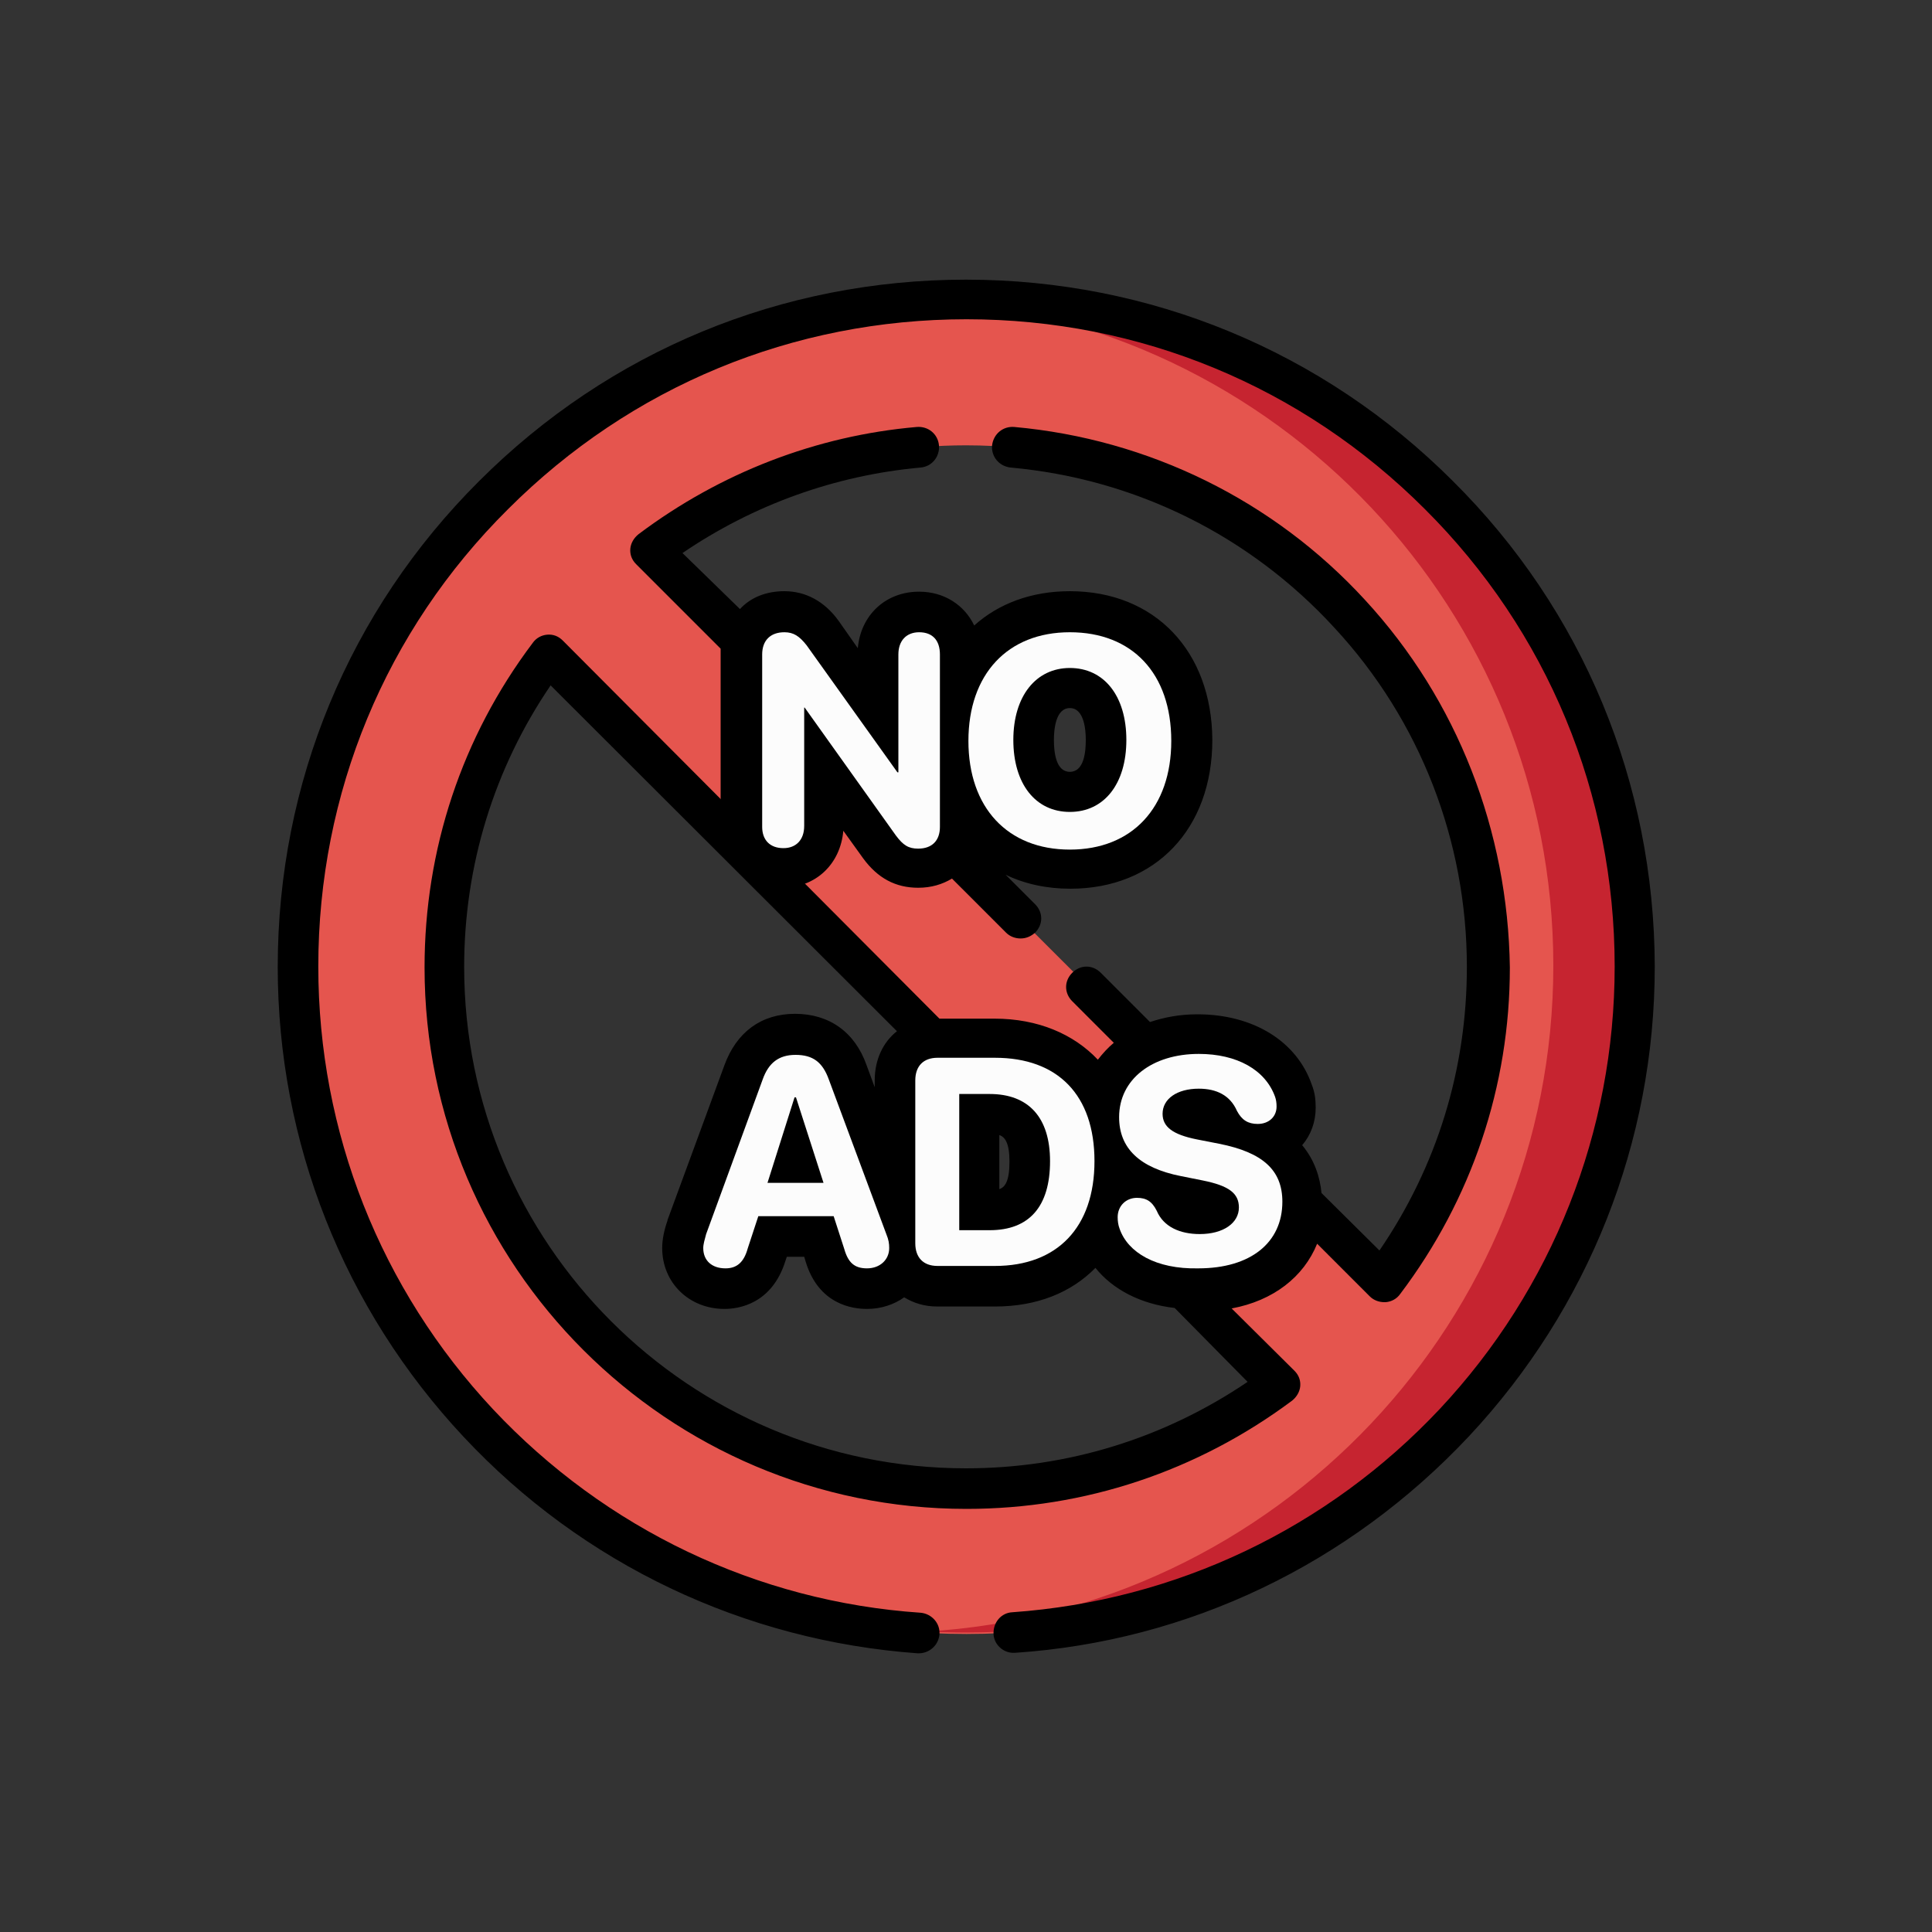
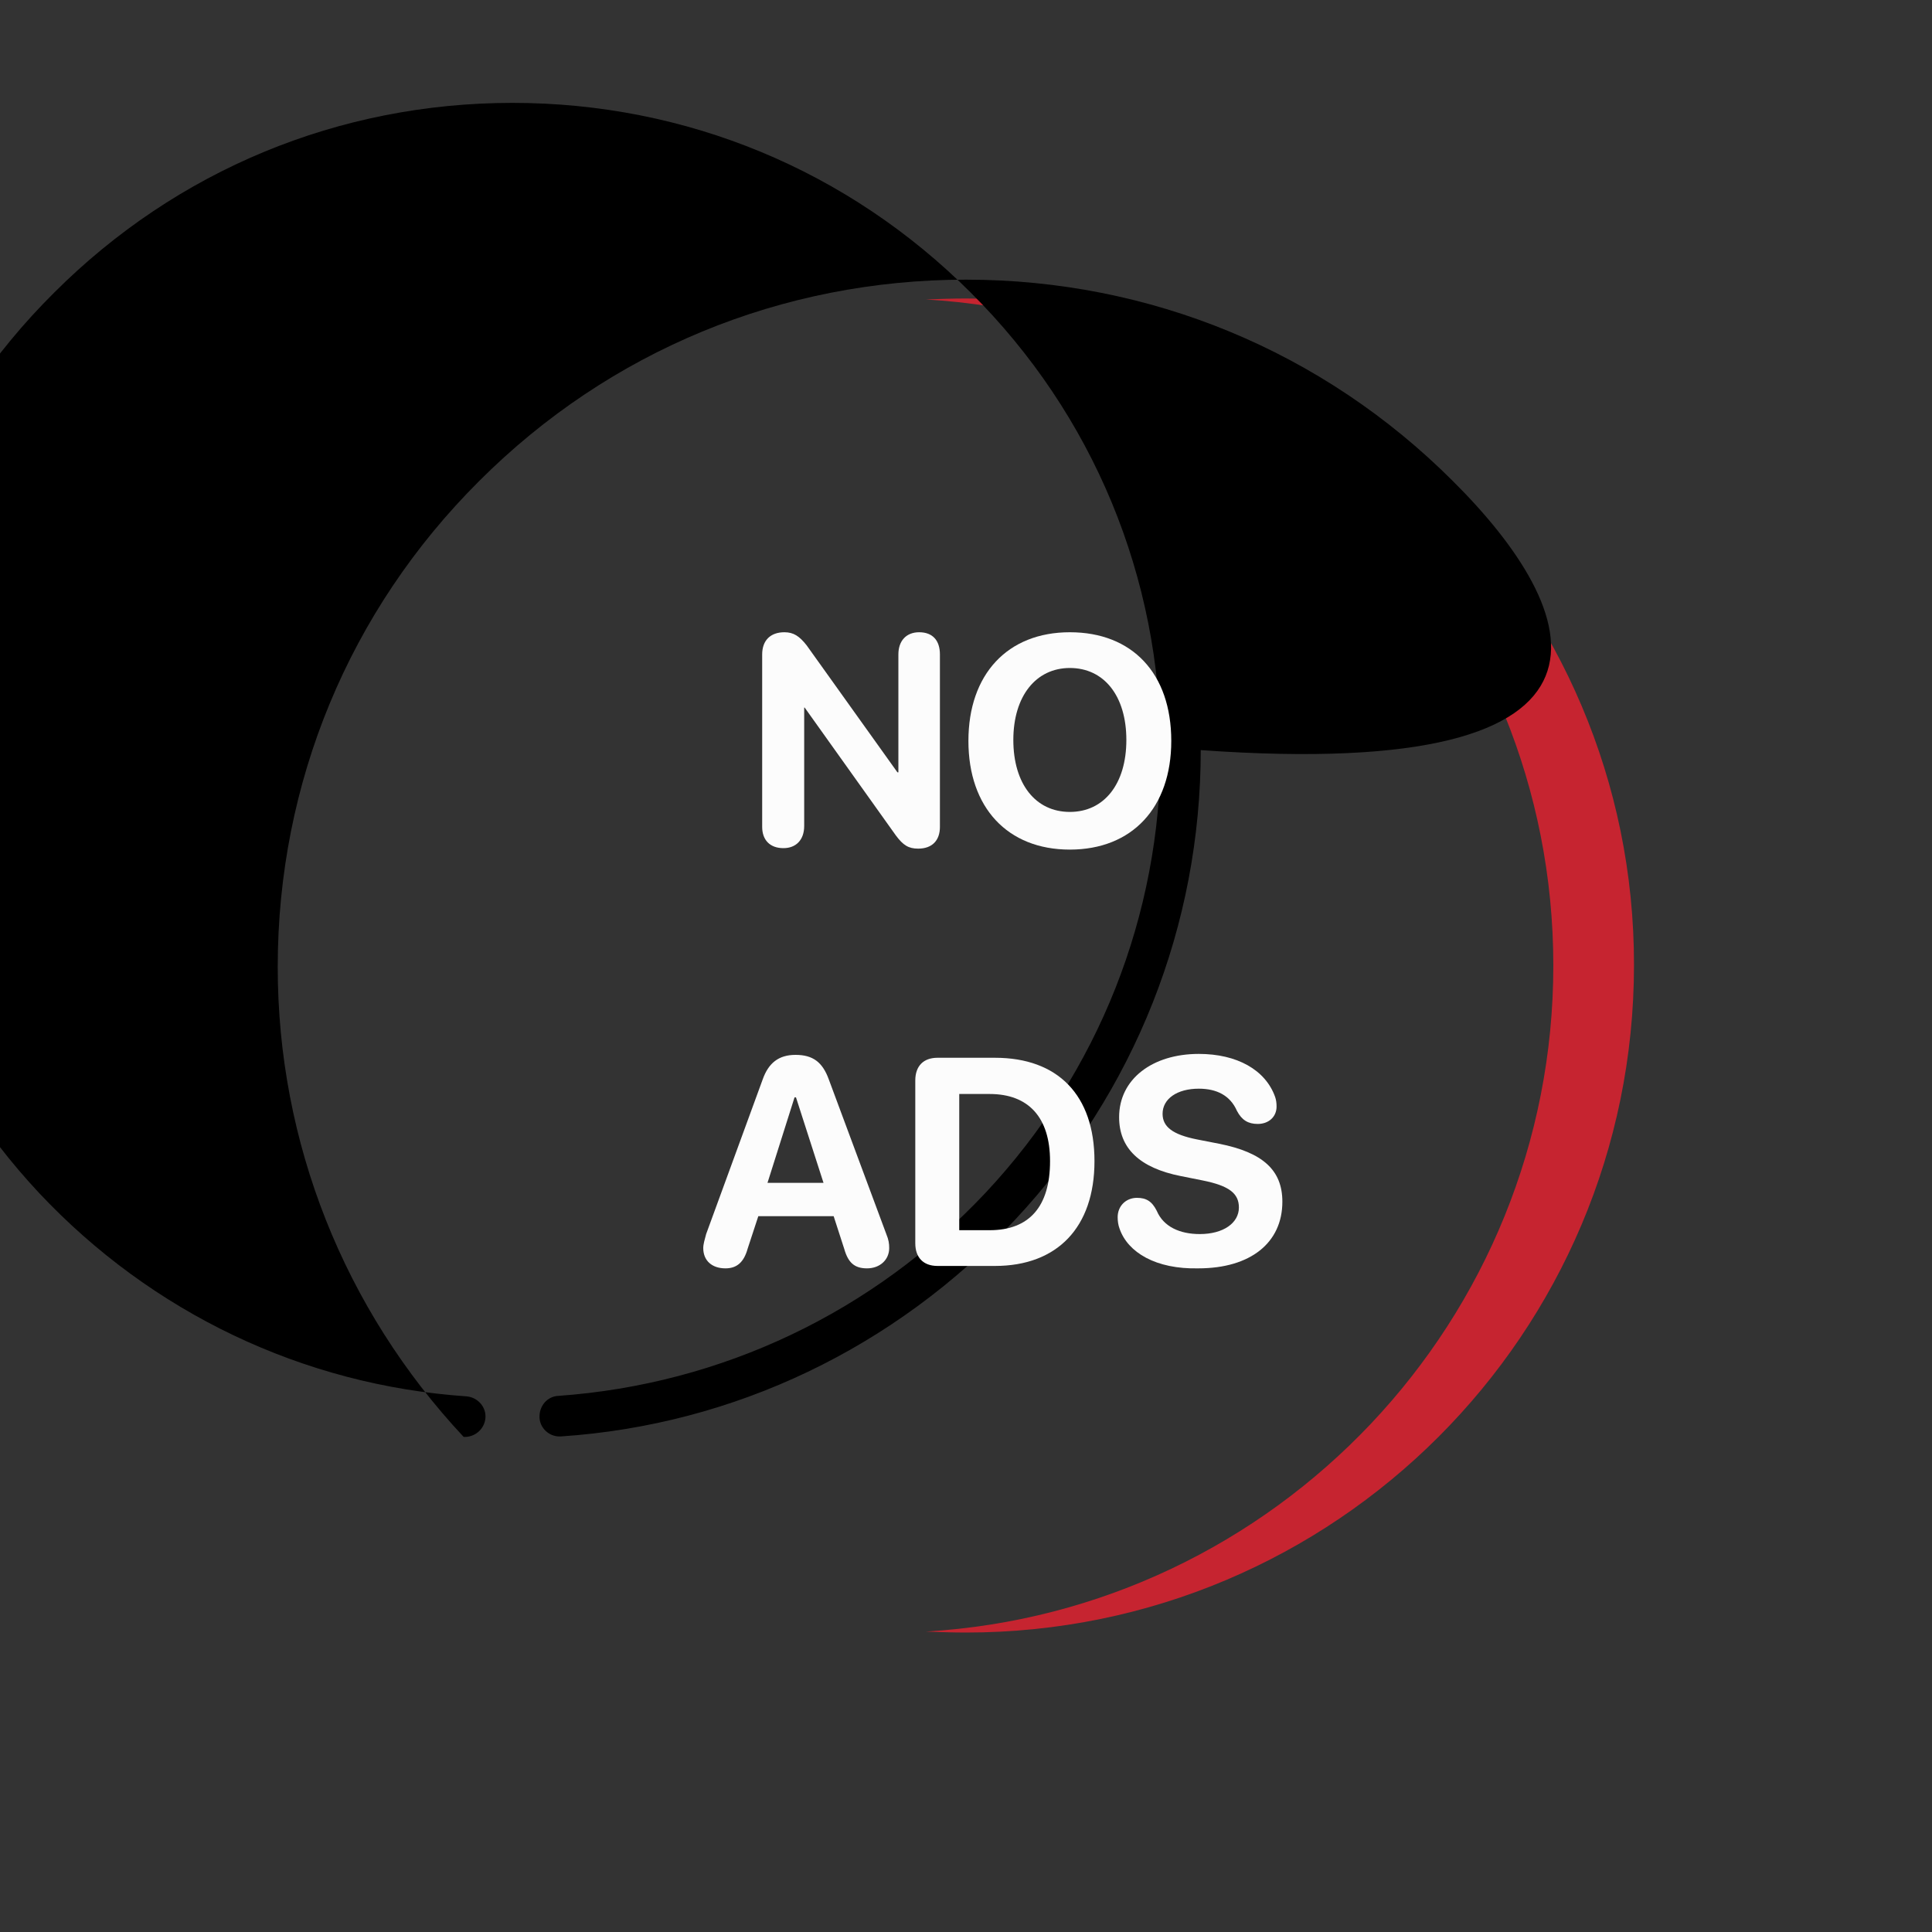
<svg xmlns="http://www.w3.org/2000/svg" version="1.1" id="Слой_1" x="0px" y="0px" viewBox="0 0 400 400" style="enable-background:new 0 0 400 400;" xml:space="preserve">
  <rect x="0" y="0" width="400" height="400" fill="#333333" stroke="none" />
  <style type="text/css">
	.st0{fill:#E5554E;}
	.st1{fill:#C62430;}
	.st2{fill:#FCFCFC;}
</style>
  <g id="Group-44" transform="translate(7.5 7.5)">
-     <path class="st0" d="M192.5,54.3c-76.4,0-138.3,61.9-138.3,138.3s61.9,138.2,138.4,138.2c76.4,0,138.4-61.9,138.4-138.2   C330.9,116.3,268.9,54.3,192.5,54.3z M192.5,300.6c-59.7,0-108.1-48.3-108.1-108c0-24.3,8-46.8,21.6-64.8L257.3,279   C239.3,292.7,216.8,300.6,192.5,300.6z M278.8,257.7L127.4,106.5c18.1-13.7,40.6-21.8,65.1-21.8c59.7,0,108.1,48.3,108.1,108   C300.6,217.1,292.5,239.7,278.8,257.7z" />
    <path id="Fill-3" class="st1" d="M192.5,54.3c-2.8,0-5.6,0.1-8.3,0.2c72.5,4.3,129.9,64.5,129.9,137.9s-57.4,133.6-129.9,137.9   c2.8,0.1,5.6,0.2,8.3,0.2c76.4,0,138.3-61.9,138.3-138.2C330.9,116.3,268.9,54.3,192.5,54.3" />
-     <path id="Fill-11" d="M293.3,92.1c-26.9-26.9-62.7-41.7-100.8-41.7S118.7,65.1,91.7,92.1C64.8,118.9,50,154.6,50,192.7   c0,36.3,13.7,70.8,38.5,97.3c24.7,26.4,58.1,42.2,94,44.8c2.3,0.1,4.3-1.6,4.5-3.9s-1.6-4.3-3.9-4.5c-33.8-2.3-65.2-17.3-88.5-42.1   c-23.3-24.9-36.2-57.4-36.2-91.7c0-35.8,13.9-69.5,39.3-94.7c25.4-25.4,59-39.3,94.9-39.3s69.5,13.9,94.9,39.3   c25.4,25.3,39.3,59,39.3,94.7c0,34.2-12.9,66.7-36.2,91.6c-23.3,24.8-54.7,39.7-88.5,42.1c-2.3,0.1-4,2.1-3.9,4.5   c0.1,2.2,2,3.9,4.1,3.9c0.1,0,0.2,0,0.3,0c36-2.4,69.2-18.4,94-44.8c24.8-26.5,38.5-61,38.5-97.3C335,154.5,320.2,118.8,293.3,92.1   " />
-     <path d="M214,114.9c-8,0-14.8,2.6-19.8,7.1c-2-4.2-6.2-7-11.4-7c-7,0-12.1,4.9-12.7,11.7l-4-5.7c-2.9-4-6.8-6.1-11.2-6.1   c-3.8,0-7,1.3-9.2,3.7L133.8,107c14.7-10,31.6-16.1,49.3-17.7c2.3-0.2,4-2.2,3.8-4.6c-0.2-2.3-2.2-4-4.6-3.8   c-20.8,1.8-40.7,9.5-57.6,22.2c-1,0.8-1.6,1.9-1.7,3c-0.1,1.2,0.3,2.3,1.2,3.2l17.5,17.5c0,0.3,0,0.7,0,1v35.6   c0,7.5,5.3,12.9,12.7,12.9c7,0,12.1-4.9,12.7-11.8l4.1,5.7c3,4.1,6.7,6.1,11.4,6.1c2.7,0,5-0.7,7-1.9l11.2,11.2   c0.8,0.8,1.9,1.2,3,1.2s2.1-0.4,3-1.2c1.7-1.7,1.7-4.2,0-5.9l-6.1-6.1c3.9,1.9,8.5,2.9,13.4,2.9c17.6,0,29.4-12.4,29.4-30.8   C243.4,127.3,231.6,114.9,214,114.9z M214,152.3c-2.9,0-3.3-4.1-3.3-6.6c0-2,0.3-6.6,3.3-6.6s3.3,4.6,3.3,6.6   C217.3,148.3,216.9,152.3,214,152.3z" />
-     <path d="M275.1,116.7c-18.9-20.6-44.8-33.3-72.6-35.8c-2.3-0.2-4.3,1.4-4.6,3.8c-0.2,2.3,1.4,4.3,3.8,4.6   c25.7,2.3,49.5,14,67.1,33.2c17.7,19.1,27.4,44.1,27.4,70.2c0,21.2-6.2,41.3-18.1,58.7l-12-11.9c-0.3-3.2-1.4-6.8-4-9.9   c1.8-2.1,2.8-4.8,2.8-7.8c0-1.7-0.2-3.2-0.8-4.7c-3.1-9-12.1-14.6-23.7-14.6c-3.6,0-6.8,0.6-9.8,1.6l-10.2-10.2   c-1.7-1.7-4.2-1.7-5.9,0s-1.7,4.2,0,5.9l8.6,8.6c-1.2,1-2.3,2.2-3.3,3.5c-5-5.3-12.4-8.5-21.4-8.5H187l-78-78.3   c-0.9-0.9-2-1.3-3.2-1.2s-2.3,0.7-3,1.7c-14.7,19.5-22.4,42.8-22.4,67.2c0,61.8,50.3,112.1,112.2,112.1c24.5,0,47.8-7.8,67.4-22.4   c1-0.8,1.6-1.9,1.7-3c0.1-1.2-0.3-2.3-1.2-3.2l-13-12.9c8.6-1.6,14.9-6.5,17.7-13.4l10.9,10.9c0.8,0.8,1.9,1.2,3,1.2   c0.1,0,0.2,0,0.3,0c1.2-0.1,2.3-0.7,3-1.7c14.8-19.6,22.7-43,22.7-67.6C304.7,164.6,294.3,137.5,275.1,116.7z M199.4,227.5   c1.2,0.4,2.1,1.7,2.1,5.5c0,4-0.9,5.3-2.1,5.7V227.5z M250.8,278.6c-17.3,11.7-37.3,17.9-58.3,17.9c-57.3,0-103.9-46.5-103.9-103.8   c0-21,6.2-41.1,17.9-58.3l71.7,71.6c-2.9,2.3-4.6,5.9-4.6,10.2v1.4l-1.7-4.6c-2.4-6.8-7.7-10.6-14.8-10.6c-7,0-12.1,3.8-14.6,10.6   l-11.8,32.1v0.1c-0.7,2-1.1,3.9-1.1,5.7c0,7.2,5.6,12.6,12.9,12.6c2.9,0,9.8-1,12.6-9.9l0.3-0.9h3.6l0.3,1   c2.7,8.9,9.7,9.8,12.7,9.8c2.9,0,5.6-0.9,7.7-2.4c2,1.2,4.2,1.9,6.9,1.9h11.9c8.7,0,15.8-2.9,20.8-8c3.6,4.5,9.4,7.5,16.4,8.3   L250.8,278.6z" />
+     <path id="Fill-11" d="M293.3,92.1c-26.9-26.9-62.7-41.7-100.8-41.7S118.7,65.1,91.7,92.1C64.8,118.9,50,154.6,50,192.7   c0,36.3,13.7,70.8,38.5,97.3c2.3,0.1,4.3-1.6,4.5-3.9s-1.6-4.3-3.9-4.5c-33.8-2.3-65.2-17.3-88.5-42.1   c-23.3-24.9-36.2-57.4-36.2-91.7c0-35.8,13.9-69.5,39.3-94.7c25.4-25.4,59-39.3,94.9-39.3s69.5,13.9,94.9,39.3   c25.4,25.3,39.3,59,39.3,94.7c0,34.2-12.9,66.7-36.2,91.6c-23.3,24.8-54.7,39.7-88.5,42.1c-2.3,0.1-4,2.1-3.9,4.5   c0.1,2.2,2,3.9,4.1,3.9c0.1,0,0.2,0,0.3,0c36-2.4,69.2-18.4,94-44.8c24.8-26.5,38.5-61,38.5-97.3C335,154.5,320.2,118.8,293.3,92.1   " />
    <path id="Fill-34" class="st2" d="M150.3,163.7V128c0-2.9,1.7-4.6,4.6-4.6c1.9,0,3.1,0.8,4.6,2.7l18.8,26.3h0.2V128   c0-2.9,1.7-4.6,4.3-4.6c2.8,0,4.3,1.7,4.3,4.6v35.7c0,2.8-1.6,4.5-4.5,4.5c-2,0-3.1-0.7-4.6-2.7l-18.9-26.5H159v24.5   c0,2.9-1.7,4.6-4.3,4.6C151.9,168.1,150.3,166.4,150.3,163.7" />
    <path id="Fill-36" class="st2" d="M214,123.4c-12.9,0-21,8.7-21,22.5c0,13.8,8.1,22.5,21,22.5c12.9,0,21-8.7,21-22.5   C235,131.9,226.9,123.4,214,123.4z M214,130.8c7.1,0,11.7,5.8,11.7,14.9s-4.6,14.9-11.7,14.9c-7.1,0-11.7-5.8-11.7-14.9   S207,130.8,214,130.8z" />
    <path id="Fill-38" class="st2" d="M138.7,248c-0.3,1.1-0.6,2.1-0.6,2.9c0,2.6,1.8,4.2,4.6,4.2c2.3,0,3.8-1.2,4.6-4.1l2.2-6.7h15.6   l2.2,6.8c0.8,2.8,2.1,4,4.7,4c2.7,0,4.6-1.8,4.6-4.2c0-0.9-0.1-1.7-0.6-2.9L164.1,216c-1.3-3.6-3.3-5.1-6.9-5.1   c-3.5,0-5.6,1.7-6.8,5.1L138.7,248z M157.3,219.7l5.7,17.7h-11.6l5.6-17.7H157.3z" />
    <path id="Fill-40" class="st2" d="M182,216.2v33.7c0,3,1.7,4.7,4.6,4.7h11.9c12.9,0,20.6-8,20.6-21.7c0-13.7-7.6-21.4-20.6-21.4   h-11.9C183.7,211.5,182,213.2,182,216.2z M209.9,232.9c0,9.4-4.3,14.3-12.5,14.3h-6.3V219h6.3C205.4,219,209.9,223.8,209.9,232.9z" />
    <path id="Fill-42" class="st2" d="M224.3,246.9c-0.3-0.8-0.4-1.6-0.4-2.4c0-2.3,1.7-4,4-4c1.9,0,3.1,0.7,4.1,2.7   c1.4,3.3,4.8,4.8,8.9,4.8c4.9,0,8.1-2.3,8.1-5.5c0-2.9-2-4.5-7.5-5.6L237,236c-8.6-1.7-12.8-5.8-12.8-12.2   c0-7.9,6.9-13.1,16.5-13.1c7.9,0,13.8,3.3,15.8,8.9c0.2,0.6,0.3,1.2,0.3,2c0,2.1-1.6,3.6-3.9,3.6c-2,0-3.3-0.8-4.3-2.7   c-1.4-3.2-4.2-4.6-7.9-4.6c-4.5,0-7.5,2.1-7.5,5.2c0,2.7,2.1,4.3,7.1,5.3l4.6,0.9c9.1,1.8,13.1,5.5,13.1,12   c0,8.5-6.6,13.8-17.4,13.8C231.8,255.3,226,251.8,224.3,246.9" />
  </g>
</svg>